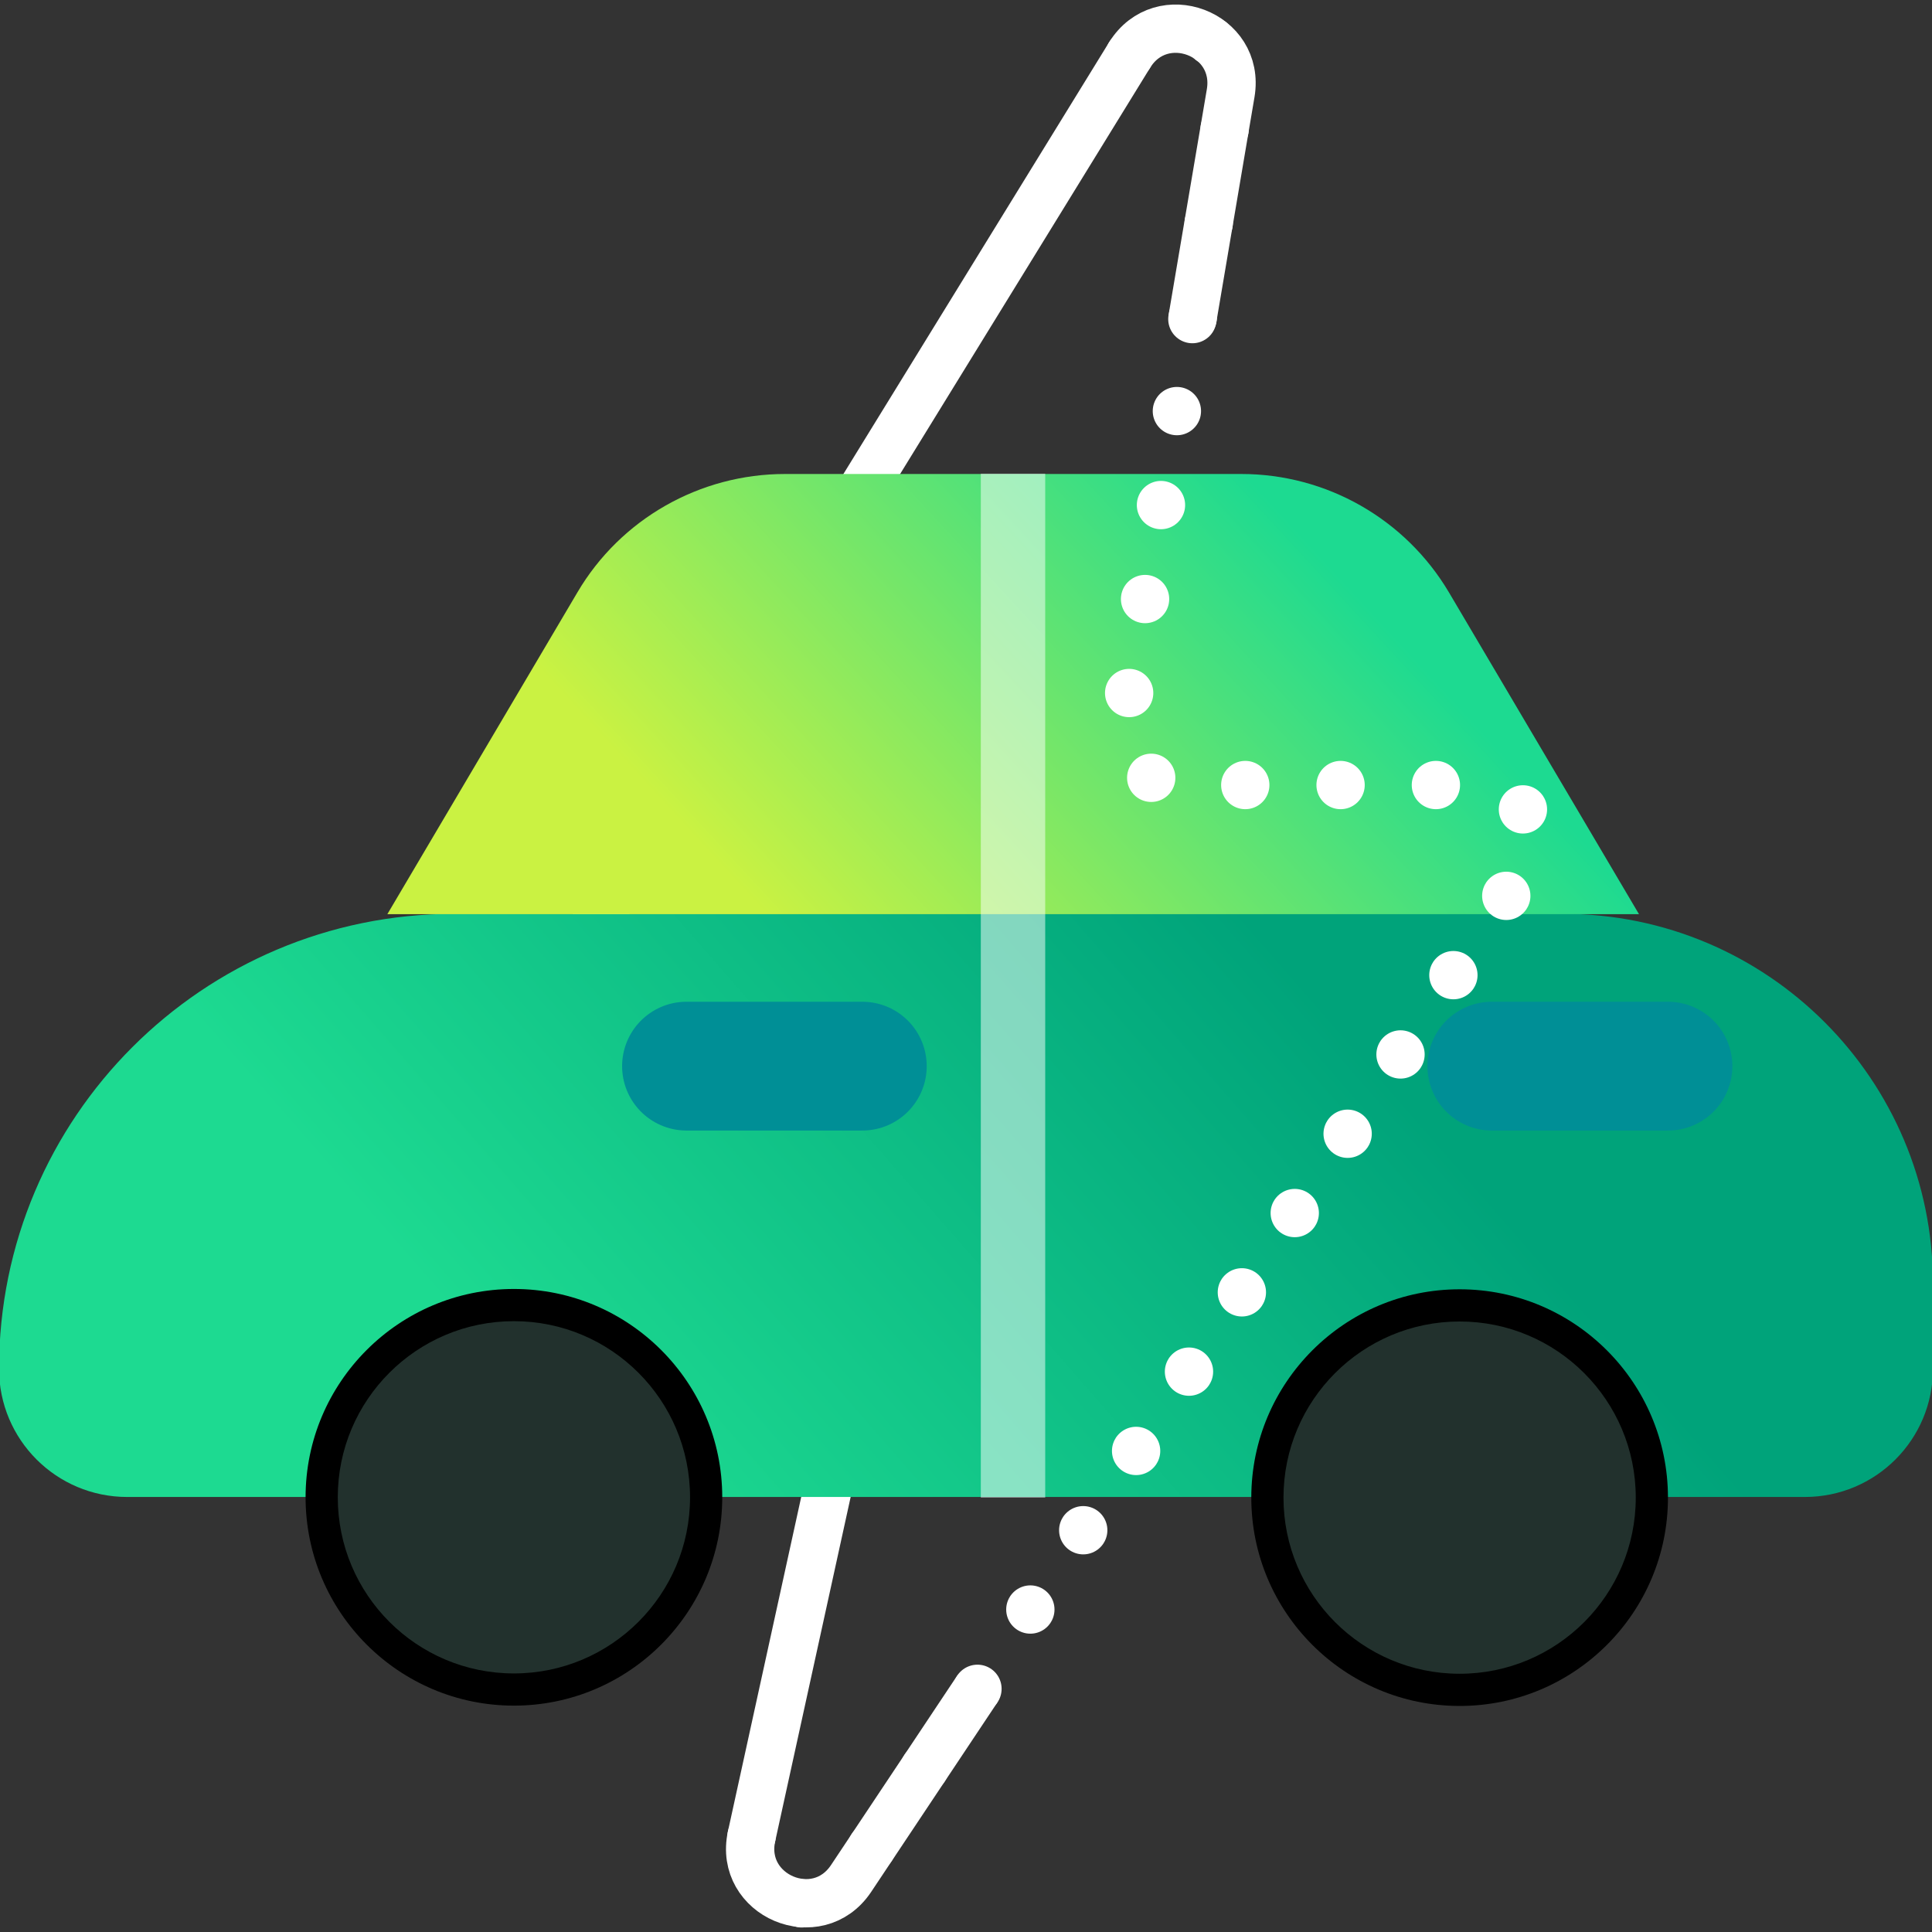
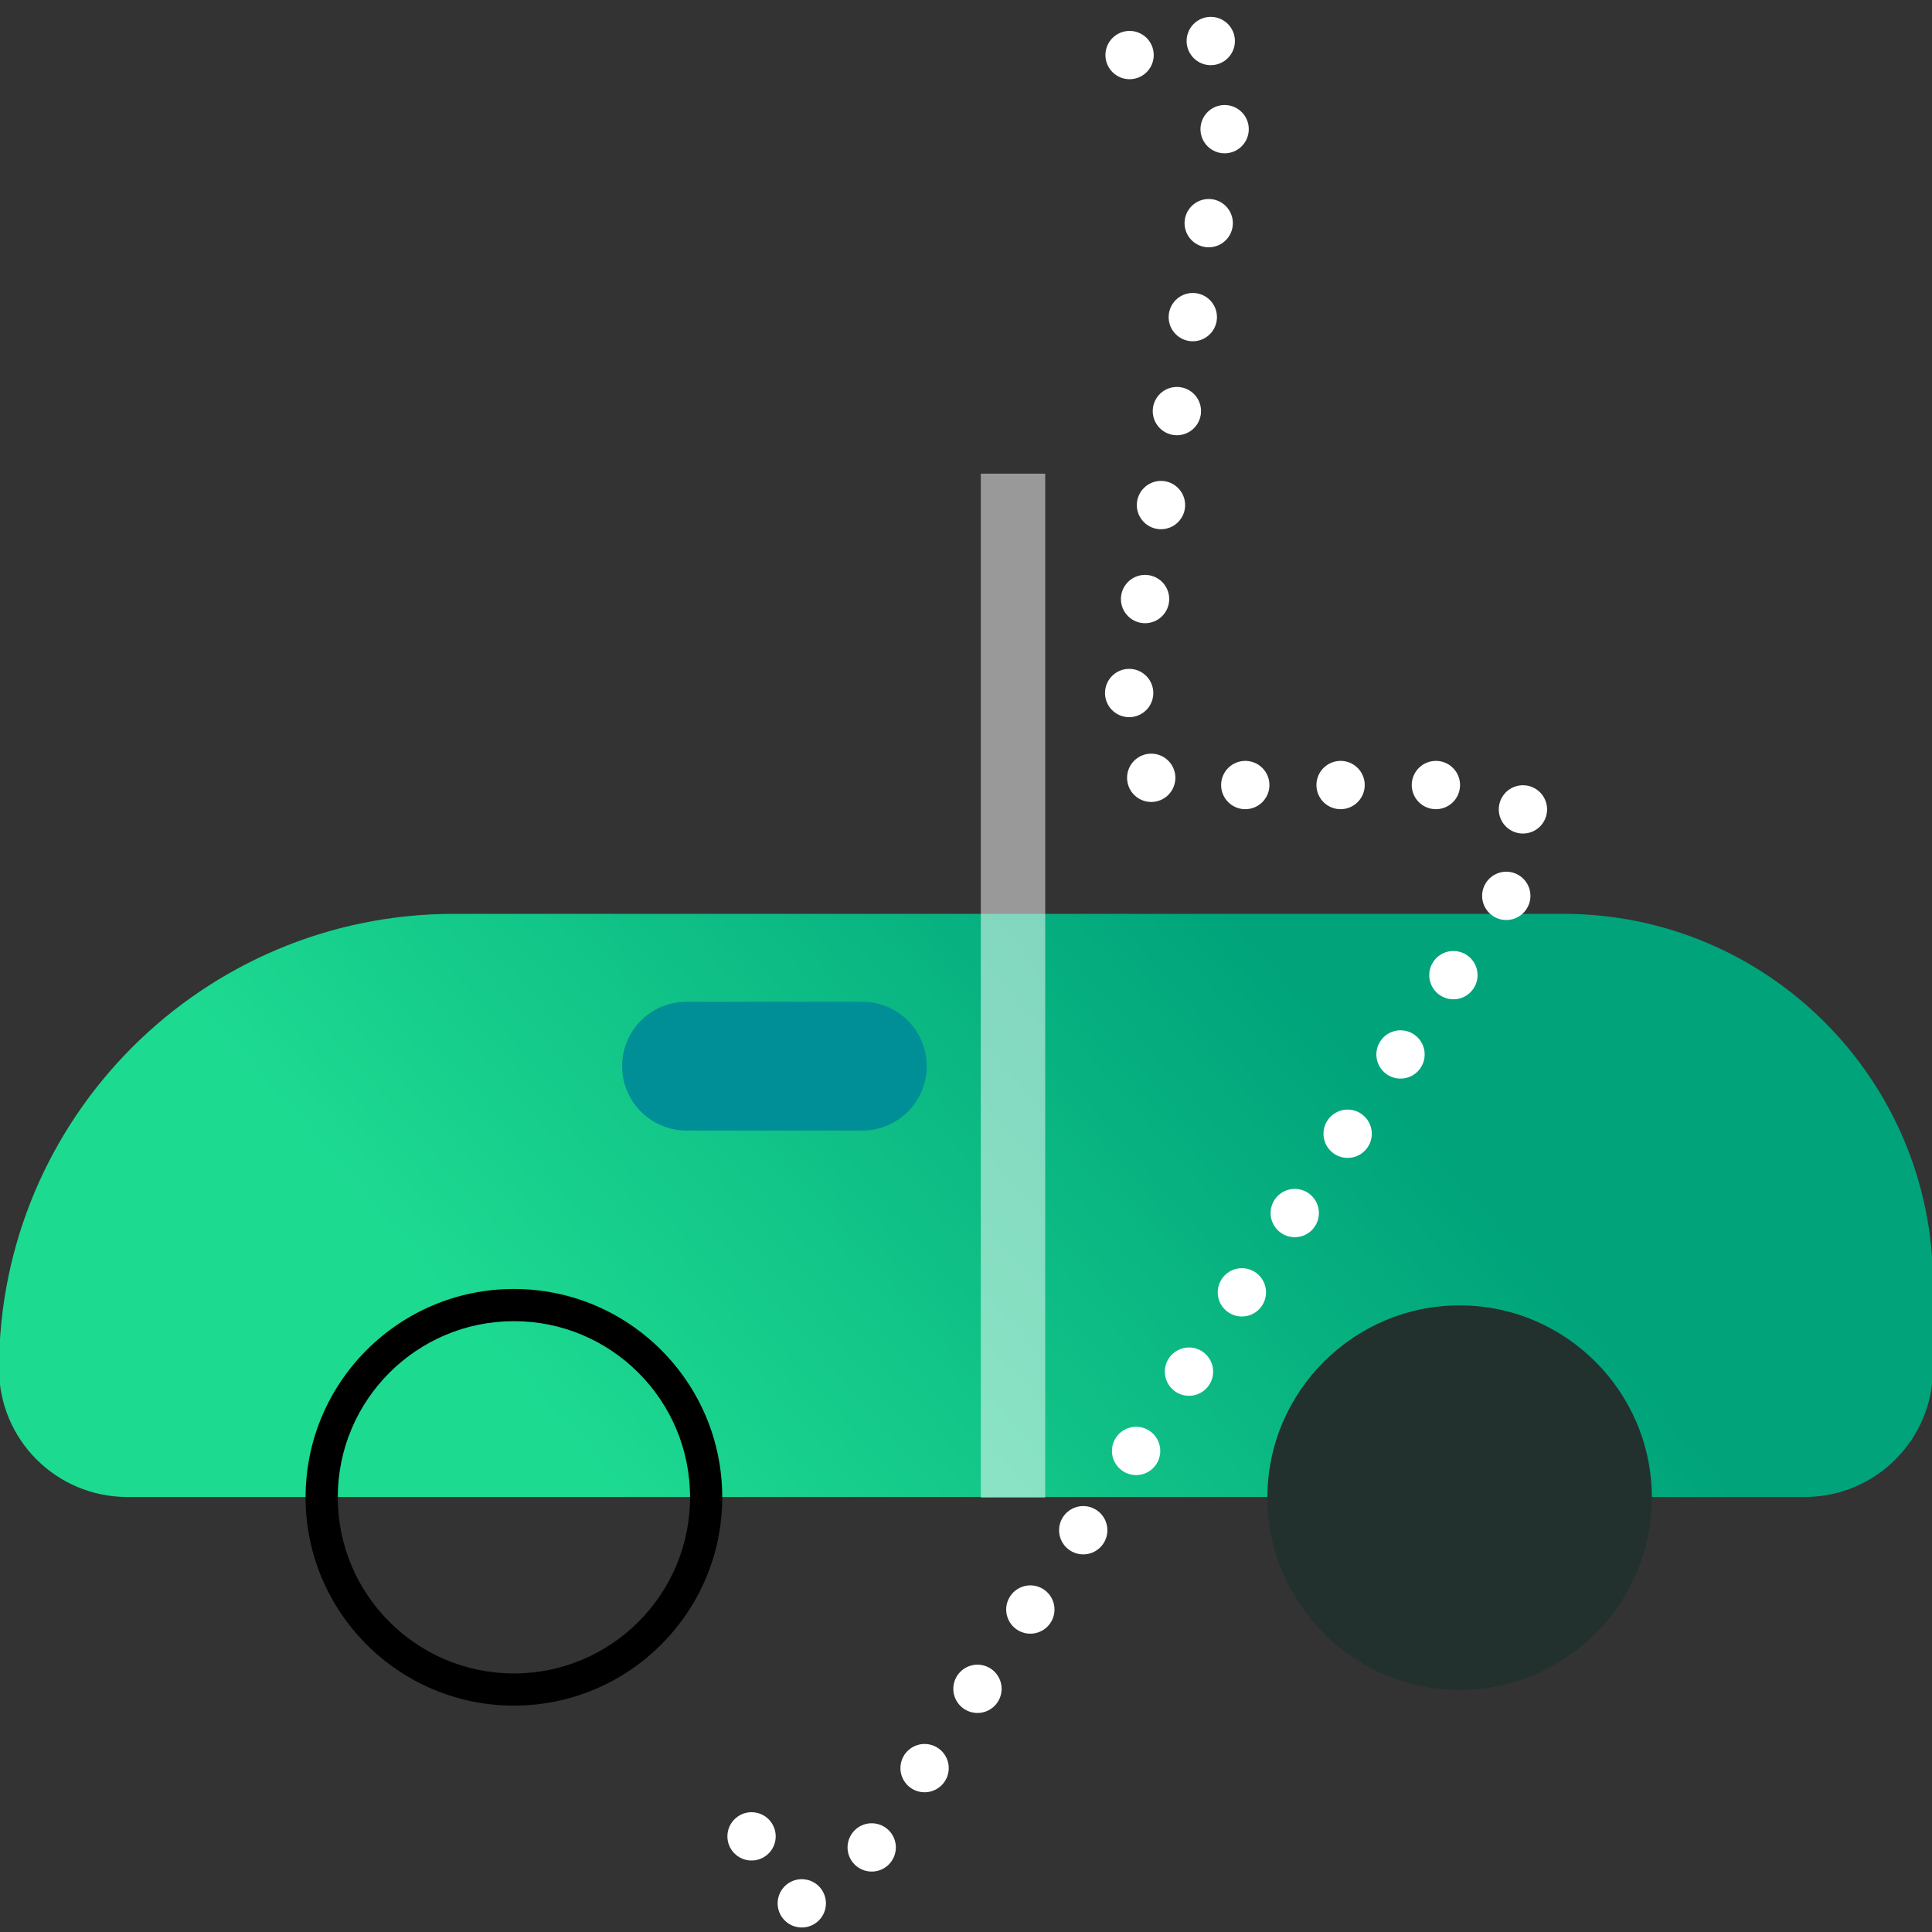
<svg xmlns="http://www.w3.org/2000/svg" id="Layer_1" data-name="Layer 1" viewBox="0.0 0.0 60.0 60.0" width="60.0" height="60.0">
  <rect x="0.0" y="0.0" width="60.0" height="60.0" fill="#333333" stroke="none" />
  <defs>
    <style>
      .cls-1 {
        fill: url(#linear-gradient);
      }

      .cls-1, .cls-2, .cls-3, .cls-4 {
        stroke-width: 0px;
      }

      .cls-2 {
        fill: #000;
      }

      .cls-5 {
        opacity: .5;
        stroke-miterlimit: 10;
        stroke-width: 2px;
      }

      .cls-5, .cls-6, .cls-7, .cls-8 {
        fill: none;
      }

      .cls-5, .cls-6, .cls-8 {
        stroke: #fff;
      }

      .cls-6 {
        stroke-dasharray: 0 0 0 2.96;
      }

      .cls-6, .cls-7, .cls-8 {
        stroke-linecap: round;
        stroke-linejoin: round;
      }

      .cls-6, .cls-8 {
        stroke-width: 1.5px;
      }

      .cls-3 {
        fill: url(#linear-gradient-2);
      }

      .cls-7 {
        stroke: #008f96;
        stroke-width: 4px;
      }

      .cls-4 {
        fill: #22312d;
      }
    </style>
    <linearGradient id="linear-gradient" x1="20.6" y1="48.41" x2="40.79" y2="30.79" gradientTransform="translate(60 74.88) rotate(180)" gradientUnits="userSpaceOnUse">
      <stop offset="0" stop-color="#1dda91" />
      <stop offset="1" stop-color="#00a37a" />
    </linearGradient>
    <linearGradient id="linear-gradient-2" x1="40.93" y1="17.16" x2="26.07" y2="30.88" gradientUnits="userSpaceOnUse">
      <stop offset="0" stop-color="#1dda91" />
      <stop offset="1" stop-color="#caf242" />
    </linearGradient>
  </defs>
-   <path class="cls-8" d="M37.03,9.91l1.19-7.02c.31-1.85-2.15-2.78-3.14-1.18l-19.49,31.67c-.7,1.14.12,2.6,1.45,2.6h8.79c1.09,0,1.9,1.01,1.67,2.07l-4.16,18.98c-.4,1.84,2.04,2.88,3.09,1.31l3.89-5.84" />
  <g>
    <path class="cls-1" d="M3.95,28.39h52.1c2.2,0,3.98,1.78,3.98,3.98h0c0,7.8-6.33,14.13-14.13,14.13H11.45C5.11,46.5-.03,41.35-.03,35.02v-2.65c0-2.2,1.78-3.98,3.98-3.98Z" transform="translate(60 74.88) rotate(-180)" />
-     <path class="cls-3" d="M12.02,28.39h38.88s-5.9-9.99-5.9-9.99c-1.35-2.28-3.8-3.68-6.45-3.68h-14.17c-2.65,0-5.11,1.4-6.45,3.68l-5.9,9.99Z" />
    <g>
      <path class="cls-4" d="M45.33,52.48c-3.29,0-5.97-2.68-5.97-5.97s2.68-5.97,5.97-5.97,5.97,2.68,5.97,5.97-2.68,5.97-5.97,5.97Z" />
-       <path class="cls-2" d="M45.33,41.04c3.02,0,5.47,2.45,5.47,5.47s-2.45,5.47-5.47,5.47-5.47-2.45-5.47-5.47,2.45-5.47,5.47-5.47M45.33,40.04c-3.57,0-6.47,2.9-6.47,6.47s2.9,6.47,6.47,6.47,6.47-2.9,6.47-6.47-2.9-6.47-6.47-6.47h0Z" />
    </g>
    <g>
-       <path class="cls-4" d="M15.96,52.46c-3.29,0-5.97-2.68-5.97-5.97s2.68-5.97,5.97-5.97,5.97,2.68,5.97,5.97-2.68,5.97-5.97,5.97Z" />
      <path class="cls-2" d="M15.96,41.03c3.02,0,5.47,2.45,5.47,5.47s-2.45,5.47-5.47,5.47-5.47-2.45-5.47-5.47,2.45-5.47,5.47-5.47M15.96,40.03c-3.57,0-6.47,2.9-6.47,6.47s2.9,6.47,6.47,6.47,6.47-2.9,6.47-6.47-2.9-6.47-6.47-6.47h0Z" />
    </g>
    <line class="cls-5" x1="31.46" y1="14.71" x2="31.46" y2="46.51" />
-     <line class="cls-7" x1="51.8" y1="33.11" x2="46.33" y2="33.11" />
    <line class="cls-7" x1="26.78" y1="33.11" x2="21.32" y2="33.11" />
  </g>
  <g>
    <line class="cls-8" x1="23.34" y1="57.03" x2="23.34" y2="57.03" />
    <path class="cls-6" d="M24.9,59.11c.56.04,1.14-.18,1.52-.76l20.88-31.31c.76-1.14-.06-2.66-1.42-2.66h-9.28c-1.06,0-1.86-.95-1.68-1.99l3.3-19.49c.22-1.29-.91-2.13-1.95-1.98" />
    <line class="cls-8" x1="35.08" y1="1.71" x2="35.08" y2="1.71" />
  </g>
</svg>